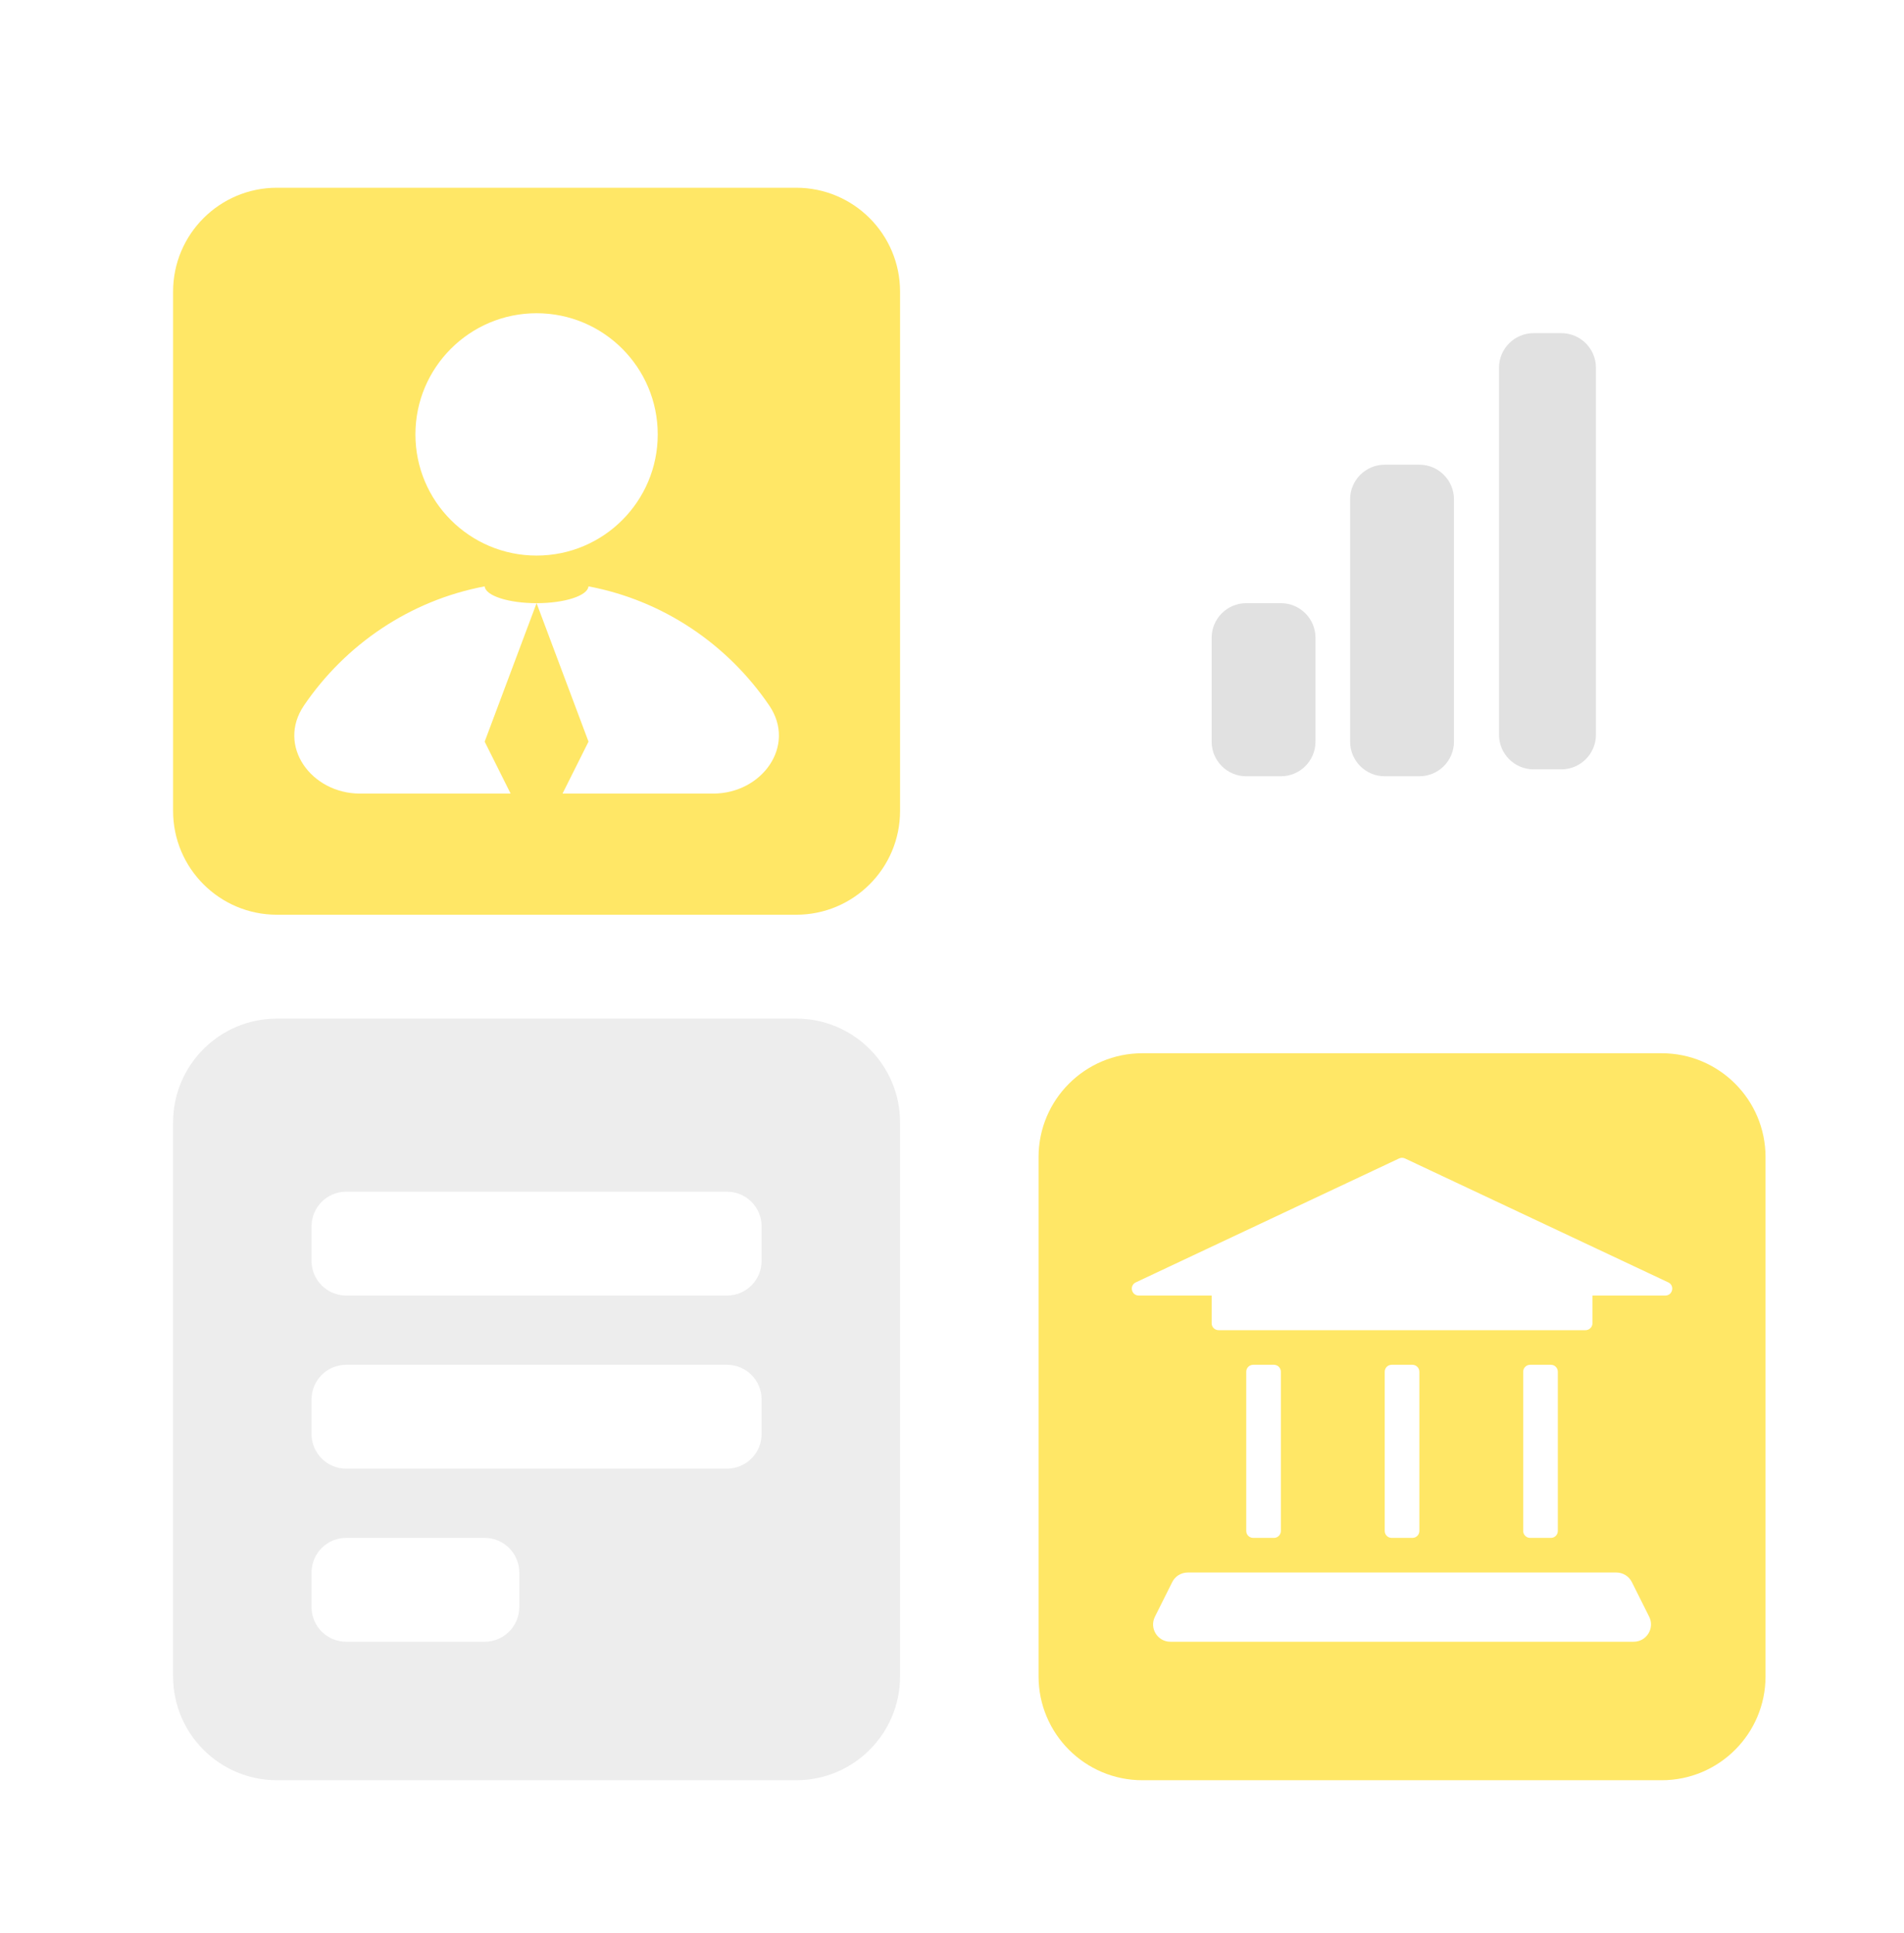
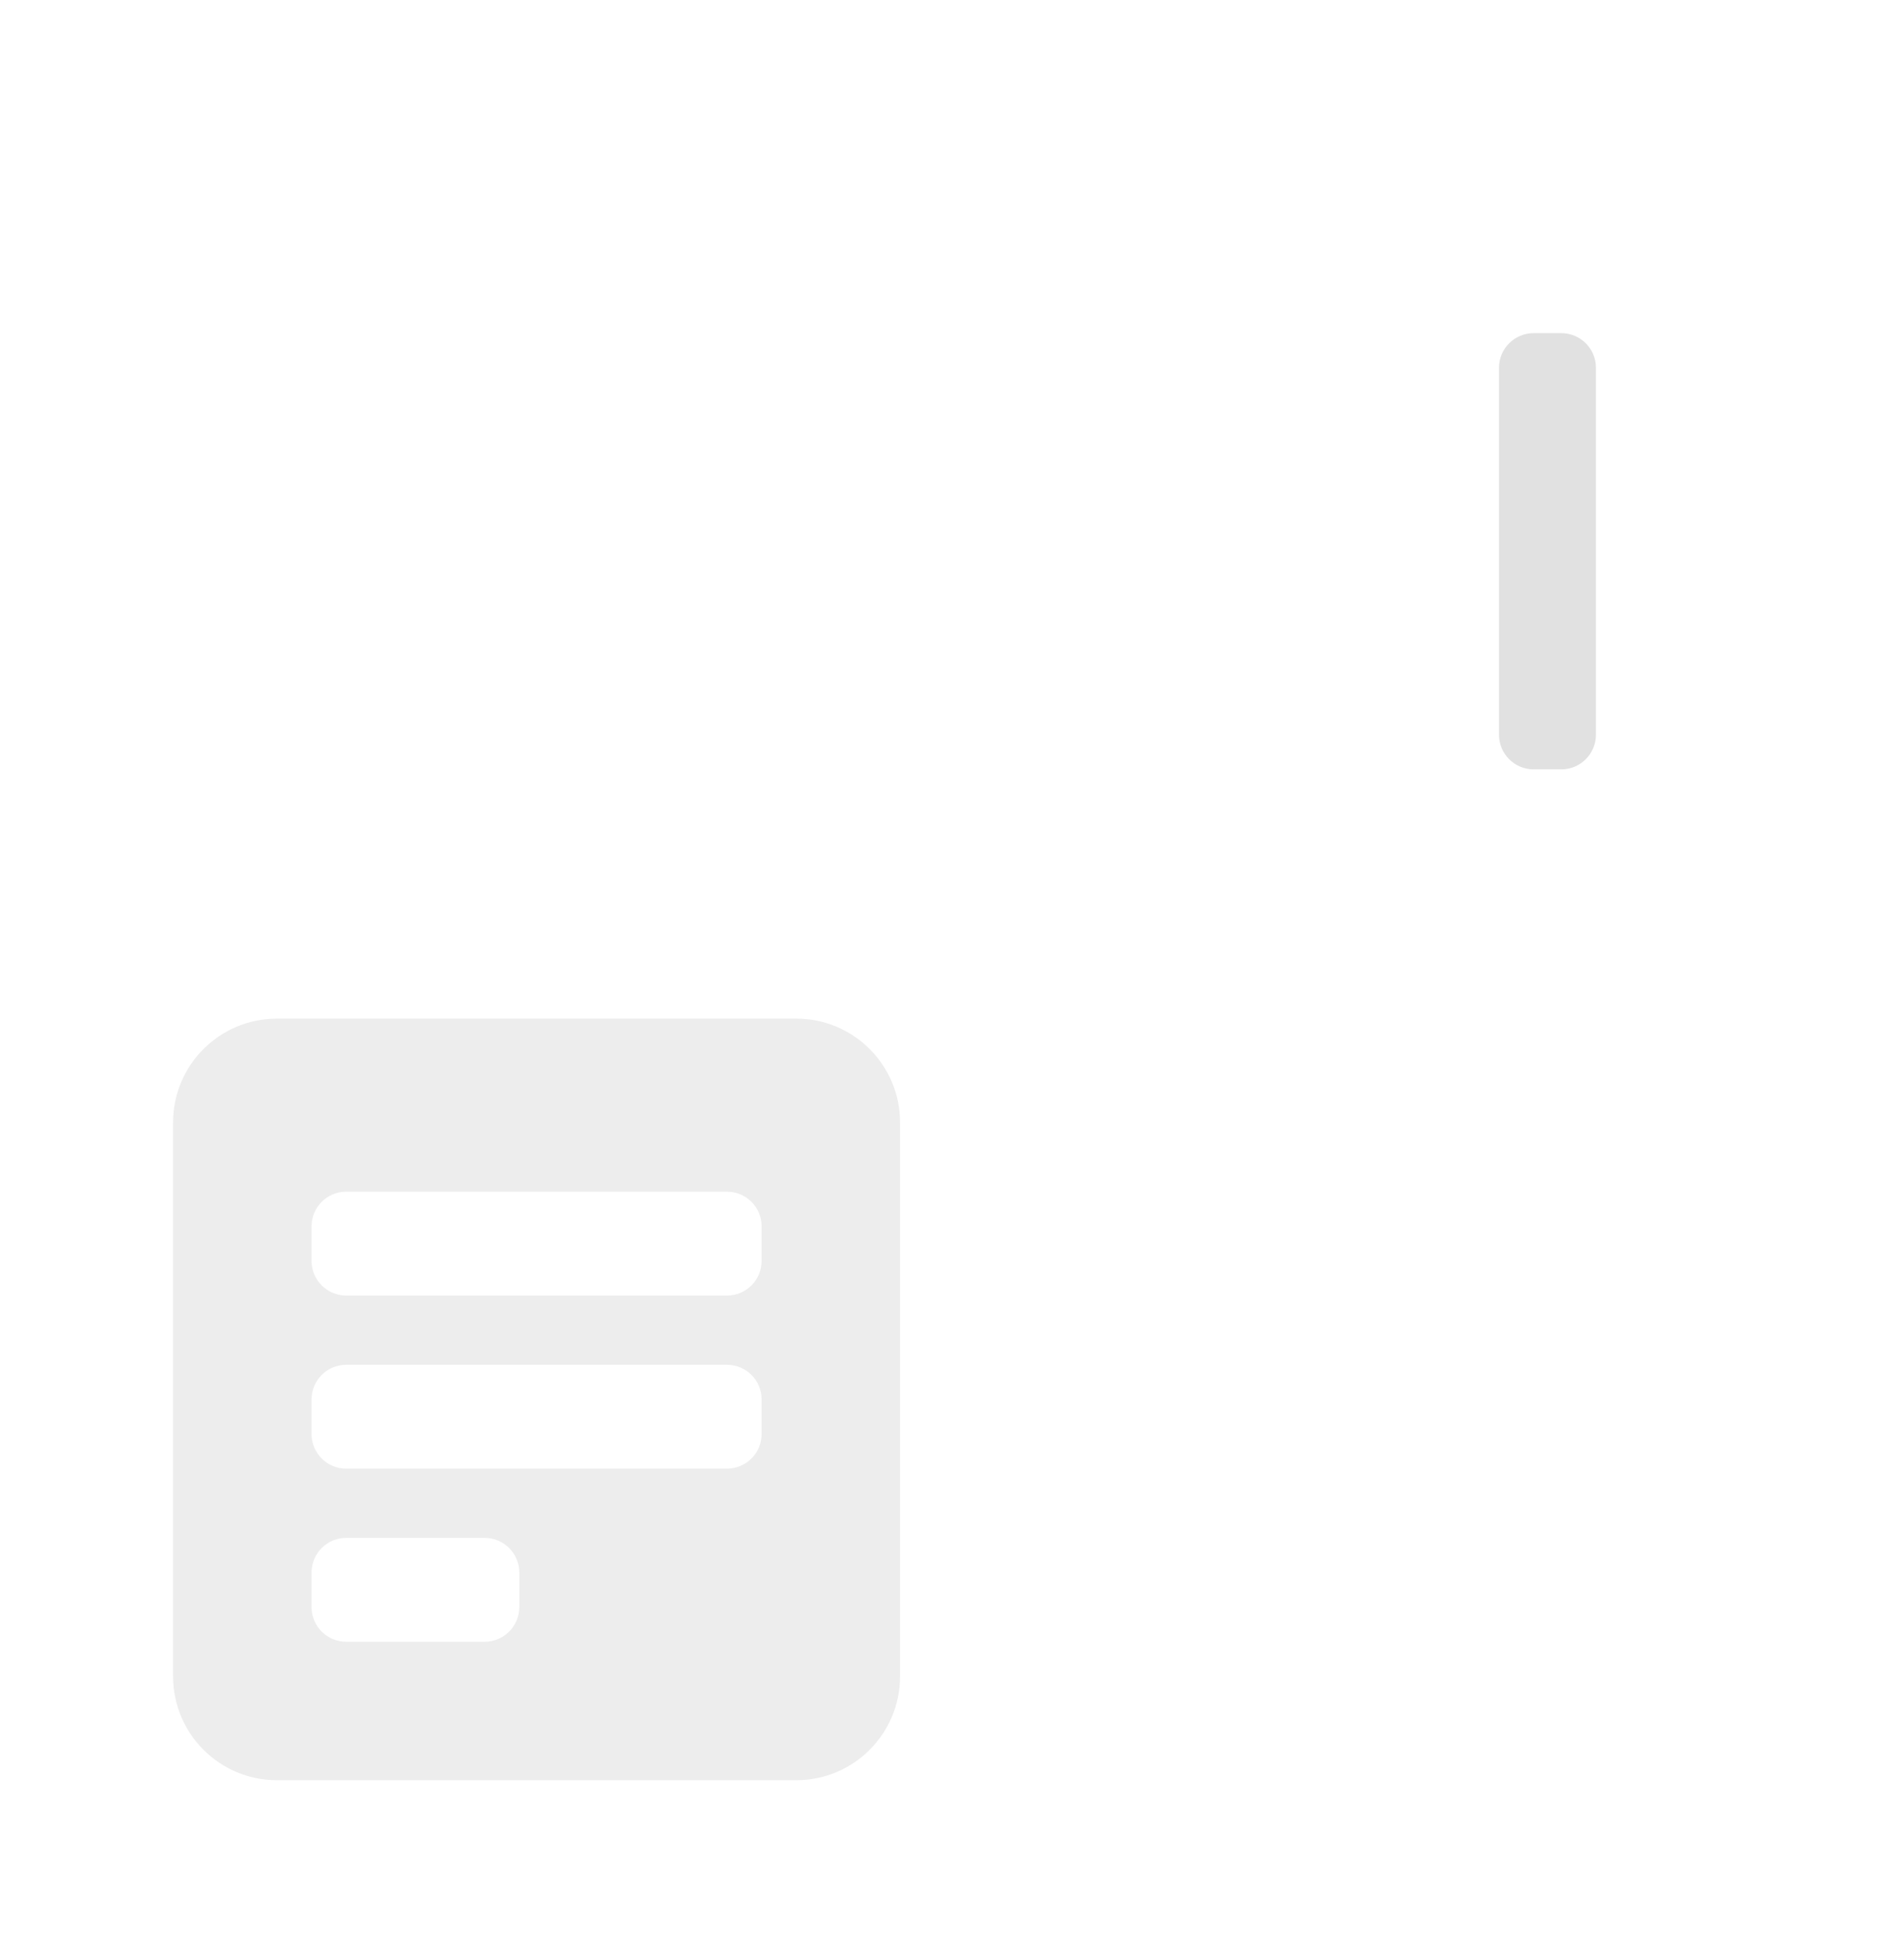
<svg xmlns="http://www.w3.org/2000/svg" width="65" height="66" viewBox="0 0 65 66" fill="none">
-   <path fill-rule="evenodd" clip-rule="evenodd" d="M35.455 39.5C35.455 37.542 37.042 35.955 39 35.955H56.727C58.685 35.955 60.273 37.542 60.273 39.5V57.227C60.273 59.185 58.685 60.773 56.727 60.773H39C37.042 60.773 35.455 59.185 35.455 57.227V39.5ZM40.019 54.008C40.119 53.808 40.323 53.682 40.547 53.682H55.18C55.404 53.682 55.609 53.808 55.709 54.008L56.3 55.19C56.496 55.583 56.211 56.045 55.771 56.045H39.956C39.517 56.045 39.231 55.583 39.428 55.19L40.019 54.008ZM41.364 45.173C41.364 45.303 41.469 45.409 41.6 45.409H54.127C54.258 45.409 54.364 45.303 54.364 45.173V44.227H56.852C57.104 44.227 57.181 43.885 56.952 43.777L47.964 39.547C47.901 39.517 47.827 39.517 47.763 39.547L38.775 43.777C38.546 43.885 38.623 44.227 38.876 44.227H41.364V45.173ZM47.509 46.591C47.379 46.591 47.273 46.697 47.273 46.827V52.264C47.273 52.394 47.379 52.5 47.509 52.5H48.218C48.349 52.5 48.455 52.394 48.455 52.264V46.827C48.455 46.697 48.349 46.591 48.218 46.591H47.509ZM42.545 46.827C42.545 46.697 42.651 46.591 42.782 46.591H43.491C43.621 46.591 43.727 46.697 43.727 46.827V52.264C43.727 52.394 43.621 52.5 43.491 52.5H42.782C42.651 52.5 42.545 52.394 42.545 52.264V46.827ZM52.236 46.591C52.106 46.591 52 46.697 52 46.827V52.264C52 52.394 52.106 52.5 52.236 52.5H52.946C53.076 52.5 53.182 52.394 53.182 52.264V46.827C53.182 46.697 53.076 46.591 52.946 46.591H52.236Z" fill="#FFD700" fill-opacity="0.6" />
-   <path fill-rule="evenodd" clip-rule="evenodd" d="M9.455 6.409C7.496 6.409 5.909 7.997 5.909 9.955V27.682C5.909 29.64 7.496 31.227 9.455 31.227H27.182C29.14 31.227 30.727 29.64 30.727 27.682V9.955C30.727 7.997 29.14 6.409 27.182 6.409H9.455ZM24.35 27.091C26.007 27.091 27.201 25.464 26.259 24.081C24.838 21.996 22.64 20.497 20.09 20.017C20.063 20.336 19.28 20.591 18.318 20.591C17.356 20.591 16.573 20.336 16.546 20.017C13.997 20.498 11.799 21.996 10.379 24.081C9.436 25.464 10.631 27.091 12.287 27.091H17.432L16.546 25.318L18.318 20.591L20.091 25.318L19.204 27.091H24.35ZM22.454 14.83C22.454 17.114 20.603 18.966 18.318 18.966C16.034 18.966 14.182 17.114 14.182 14.83C14.182 12.545 16.034 10.693 18.318 10.693C20.603 10.693 22.454 12.545 22.454 14.83Z" fill="#FFD700" fill-opacity="0.6" />
  <path fill-rule="evenodd" clip-rule="evenodd" d="M9.455 34.773C7.496 34.773 5.909 36.36 5.909 38.318V57.227C5.909 59.185 7.496 60.773 9.455 60.773H27.182C29.14 60.773 30.727 59.185 30.727 57.227V38.318C30.727 36.36 29.14 34.773 27.182 34.773H9.455ZM11.818 40.682C11.165 40.682 10.636 41.211 10.636 41.864V43.045C10.636 43.698 11.165 44.227 11.818 44.227H24.818C25.471 44.227 26 43.698 26 43.045V41.864C26 41.211 25.471 40.682 24.818 40.682H11.818ZM10.636 47.773C10.636 47.12 11.165 46.591 11.818 46.591H24.818C25.471 46.591 26 47.12 26 47.773V48.955C26 49.607 25.471 50.136 24.818 50.136H11.818C11.165 50.136 10.636 49.607 10.636 48.955V47.773ZM11.818 52.5C11.165 52.5 10.636 53.029 10.636 53.682V54.864C10.636 55.516 11.165 56.045 11.818 56.045H16.546C17.198 56.045 17.727 55.516 17.727 54.864V53.682C17.727 53.029 17.198 52.5 16.546 52.5H11.818Z" fill="#E1E1E1" fill-opacity="0.6" />
-   <path d="M43.727 20.591H42.545C41.893 20.591 41.364 21.12 41.364 21.773V25.318C41.364 25.971 41.893 26.5 42.545 26.5H43.727C44.38 26.5 44.909 25.971 44.909 25.318V21.773C44.909 21.12 44.38 20.591 43.727 20.591Z" fill="#E1E1E1" />
-   <path d="M48.455 15.864H47.273C46.62 15.864 46.091 16.393 46.091 17.045V25.318C46.091 25.971 46.62 26.5 47.273 26.5H48.455C49.107 26.5 49.636 25.971 49.636 25.318V17.045C49.636 16.393 49.107 15.864 48.455 15.864Z" fill="#E1E1E1" />
  <path d="M53.301 11.373H52.355C51.703 11.373 51.174 11.902 51.174 12.554V25.082C51.174 25.734 51.703 26.264 52.355 26.264H53.301C53.954 26.264 54.483 25.734 54.483 25.082V12.554C54.483 11.902 53.954 11.373 53.301 11.373Z" fill="#E1E1E1" />
</svg>